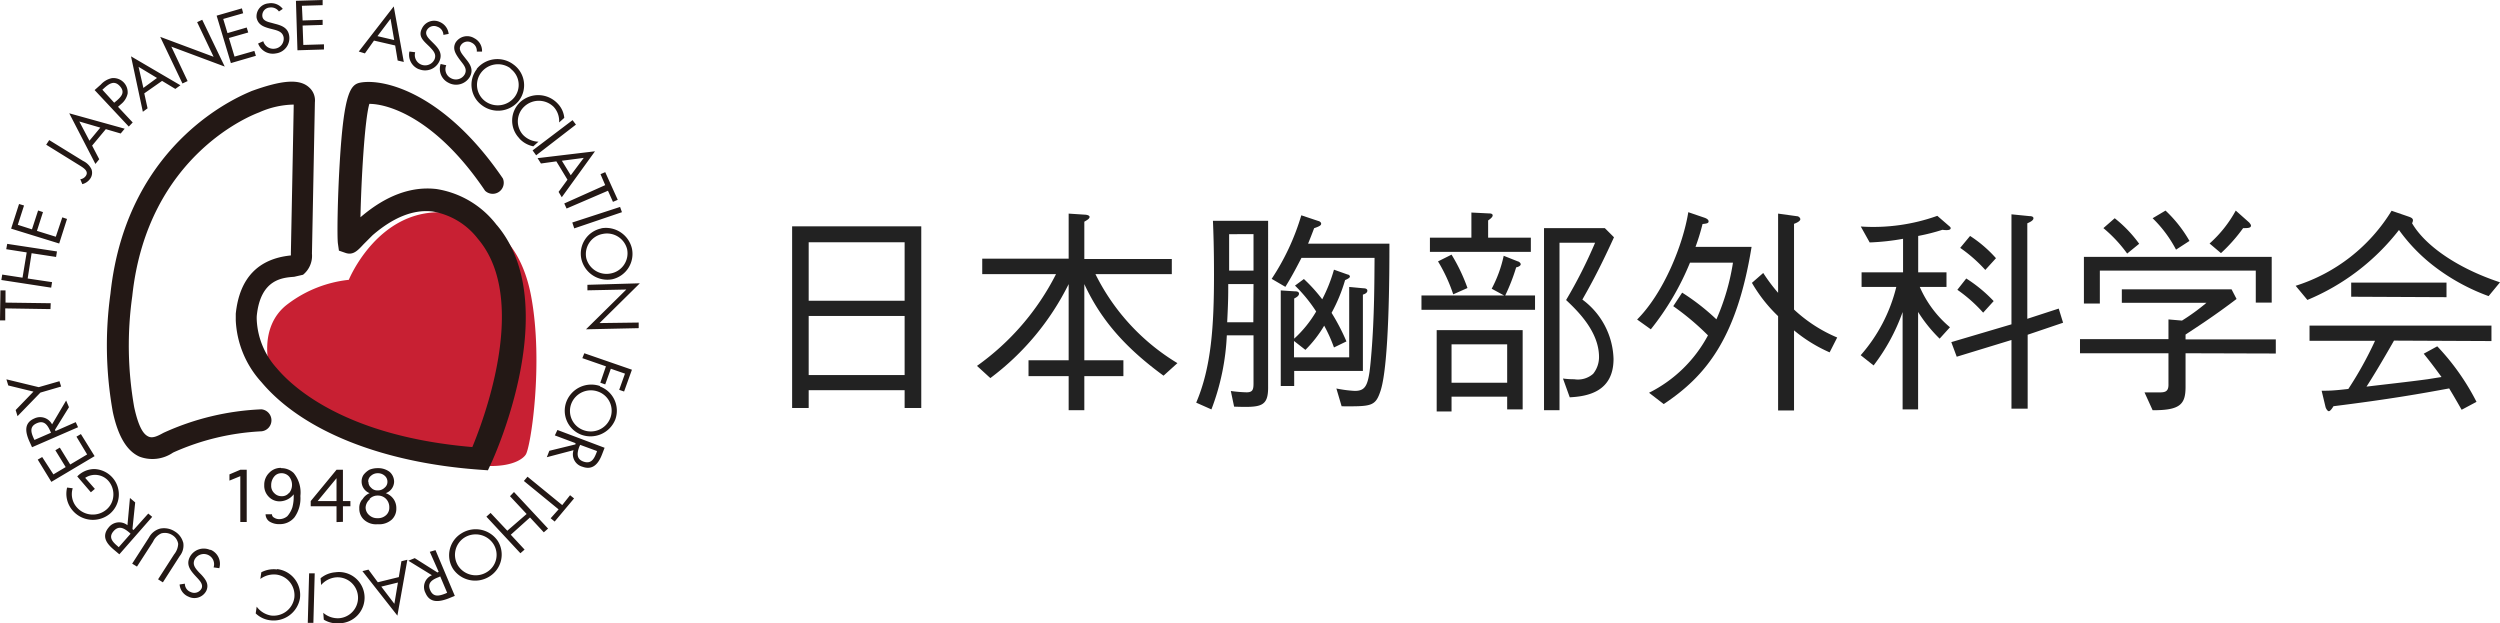
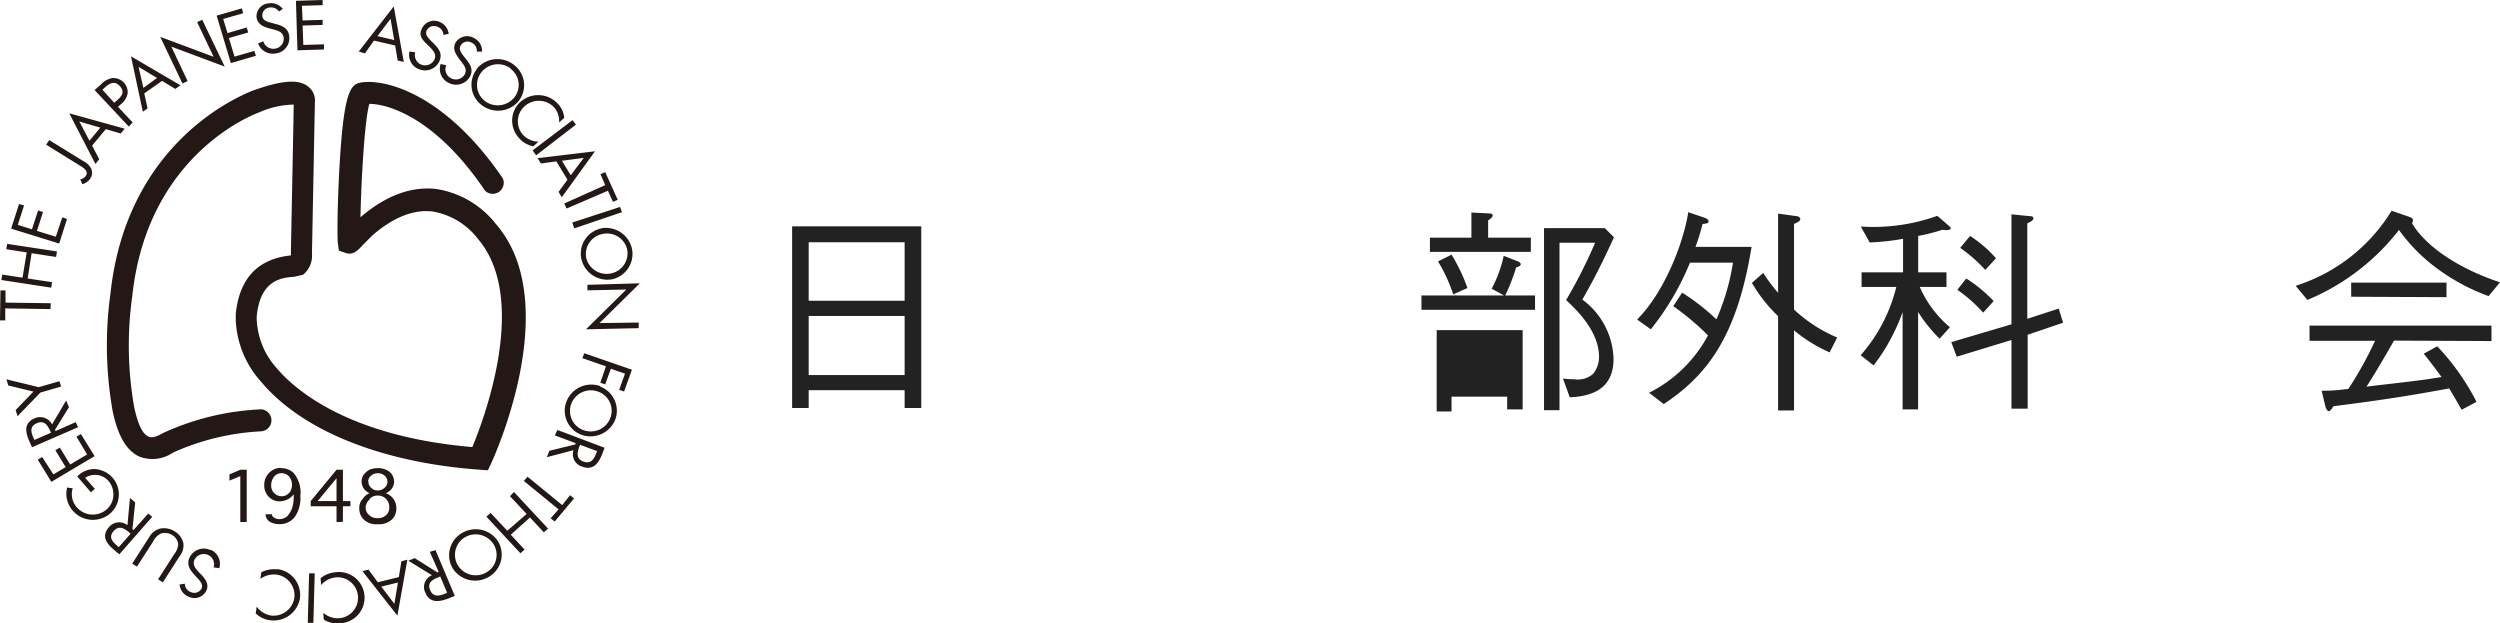
<svg xmlns="http://www.w3.org/2000/svg" viewBox="0 0 280.89 70">
  <defs>
    <style>.a{fill:#222;}.b{fill:#c82033;}.c{fill:#231815;}</style>
  </defs>
  <path class="a" d="M101.64,45.84v-2H90.86v2H89V25.43h14.51V45.84Zm0-18.62H90.86v6.57h10.78Zm0,8.28H90.86v6.64h10.78Z" />
-   <path class="a" d="M130.73,42.21c-4.59-3.35-7.16-6.54-8.9-10.29v8.56h4.39v1.78h-4.39v3.83h-1.76V42.26h-4.51V40.48h4.51V31.92a29.55,29.55,0,0,1-8.8,10.56l-1.5-1.37a28.38,28.38,0,0,0,8.88-10.31h-8.29V29.06h9.71V24l1.83.12c.1,0,.52.05.52.25s-.25.34-.59.54v4.19h9.83V30.8h-8.58a24.23,24.23,0,0,0,9.21,10Z" />
-   <path class="a" d="M138.66,45.69l-.37-1.76a15.34,15.34,0,0,0,1.77.15c.68,0,.78-.3.78-1V37.68h-3A26.55,26.55,0,0,1,136.11,46l-1.71-.76c1.71-4,2-8.65,2-14.38,0-3-.07-4.88-.12-6.05h6.2V43.42C142.51,45.74,141.68,45.79,138.66,45.69Zm2.18-13.77H138c0,1.37,0,1.91-.12,4.29h2.94Zm0-5.61H138.1V30.4h2.74Zm14.29,17.55c-.59,1.81-1,1.81-4.39,1.79l-.59-2a14.29,14.29,0,0,0,2.06.27c1.42,0,1.6-.81,1.89-4.41.32-4,.32-7.82.34-10.54h-8.21c-.76,1.47-1.15,2.18-1.81,3.26l-1.54-.9a26.55,26.55,0,0,0,3.33-7.14l1.91.64c.07,0,.32.12.32.3s-.15.29-.79.51c-.29.78-.49,1.27-.68,1.74h9.14C156.11,30.84,156.08,40.84,155.13,43.86Zm-2-10.76v8.58h-7.72v1.69h-1.51V32.63l1.54.1c.17,0,.51,0,.51.27s-.36.44-.54.54v4.51A13,13,0,0,0,147.88,35a16.55,16.55,0,0,0-2.38-2.91l1-.74a17.66,17.66,0,0,1,2.06,2.28,17.66,17.66,0,0,0,1.32-3.33l1.52.54c.1,0,.27.09.27.24s-.37.32-.54.39a18.09,18.09,0,0,1-1.52,3.68,23.49,23.49,0,0,1,1.67,3.21l-1.4.68a17,17,0,0,0-1.1-2.45,13.28,13.28,0,0,1-2.11,2.72l-1.28-1v1.84h6.2V32.24l1.6.15c.07,0,.44,0,.44.27S153.29,33.05,153.14,33.1Z" />
-   <path class="a" d="M172.47,33.2v1.61H159.71V33.2H169l-1.4-.76a14.14,14.14,0,0,0,1.35-3.7l1.59.63c.07,0,.32.15.32.32s-.25.3-.51.35a21.68,21.68,0,0,1-1.23,3.16Zm-7.15-9.32,2,.1c.08,0,.39,0,.39.22s-.34.44-.51.57V26.7H172v1.6H160.66V26.7h4.66Zm-3.9,13.21h9.66V46h-1.74V44.57h-6.25v1.66h-1.67Zm1.67-8.48a19.77,19.77,0,0,1,1.79,3.75l-1.6.71a18.1,18.1,0,0,0-1.71-3.7ZM169.34,43V38.69h-6.25V43Zm12-16.34c-1.86,4.09-3,6-3.55,7a8.57,8.57,0,0,1,3.5,6.67c0,3.7-2.94,4.21-4.92,4.31l-.76-2.11a9.36,9.36,0,0,0,1.27.08A2.59,2.59,0,0,0,179,42a3,3,0,0,0,.66-1.89c0-2.89-2.48-5.25-3.7-6.4a54,54,0,0,0,3.26-6.44h-4V46.09h-1.74V25.63h6.83Z" />
+   <path class="a" d="M172.47,33.2v1.61H159.71V33.2H169l-1.4-.76a14.14,14.14,0,0,0,1.35-3.7l1.59.63c.07,0,.32.15.32.32s-.25.3-.51.35a21.68,21.68,0,0,1-1.23,3.16Zm-7.15-9.32,2,.1c.08,0,.39,0,.39.22s-.34.44-.51.57V26.7H172v1.6H160.66V26.7h4.66Zm-3.9,13.21h9.66V46h-1.74V44.57h-6.25v1.66h-1.67Zm1.67-8.48a19.77,19.77,0,0,1,1.79,3.75l-1.6.71a18.1,18.1,0,0,0-1.71-3.7ZM169.34,43h-6.25V43Zm12-16.34c-1.86,4.09-3,6-3.55,7a8.57,8.57,0,0,1,3.5,6.67c0,3.7-2.94,4.21-4.92,4.31l-.76-2.11a9.36,9.36,0,0,0,1.27.08A2.59,2.59,0,0,0,179,42a3,3,0,0,0,.66-1.89c0-2.89-2.48-5.25-3.7-6.4a54,54,0,0,0,3.26-6.44h-4V46.09h-1.74V25.63h6.83Z" />
  <path class="a" d="M186.93,45.4l-1.65-1.27a15.2,15.2,0,0,0,6.62-6.45A29.31,29.31,0,0,0,188,34.4l1-1.52a25.13,25.13,0,0,1,3.85,3,25.56,25.56,0,0,0,1.86-6.37h-4.83A30.29,30.29,0,0,1,185.48,37l-1.54-1.1c3-3,5.17-8.43,5.75-12.06l1.87.64c.12.05.41.17.41.39s-.22.25-.68.3a24.11,24.11,0,0,1-.79,2.57h6.3C195.13,38.05,191.65,42.26,186.93,45.4Zm18.64-5.81a16.74,16.74,0,0,1-4-2.47v9h-1.79V35.52a16.7,16.7,0,0,1-2.94-3.74l1.27-1.11a19.59,19.59,0,0,0,1.67,2.23V24l2.1.29a.42.42,0,0,1,.4.32c0,.27-.52.47-.71.54v9.63a16.37,16.37,0,0,0,4.85,3.14Z" />
  <path class="a" d="M218.24,25.82a22.49,22.49,0,0,1-2.72.69V30.6h3.18v1.64h-3a12.33,12.33,0,0,0,3.39,4.53l-1.16,1.28a16.27,16.27,0,0,1-2.42-3V46h-1.74V35.06a21.85,21.85,0,0,1-3.26,6l-1.45-1.15a18.11,18.11,0,0,0,4-7.67h-3.9V30.6h4.66V26.83a26.32,26.32,0,0,1-3.75.41l-1-1.79a21.3,21.3,0,0,0,8.6-1.2L219,25.4c.1.08.17.15.17.23C219.19,25.94,218.46,25.85,218.24,25.82Zm9.58,11.79v8.31H226V38.2l-6.15,1.88-.61-1.64,6.76-2V24.08l2,.2c.1,0,.47,0,.47.24s-.35.42-.69.57V35.82l3.53-1.15.49,1.59Zm-5-2.48a16.5,16.5,0,0,0-2.9-2.57l1-1.27A16,16,0,0,1,224,33.83Zm.24-4.8a16.47,16.47,0,0,0-2.82-2.48l1.11-1.34a14.17,14.17,0,0,1,2.91,2.5Z" />
-   <path class="a" d="M245.56,39.69v3.77c0,1.94-.57,2.65-3.7,2.63l-.91-2c.78,0,1.25,0,1.54,0,.64,0,1.15,0,1.15-.84V39.69H233.7V38.1h9.94V35.89l1.52.13a23.69,23.69,0,0,0,2.75-2H238.4V32.51h12.33l.56,1.08c-2.62,2-4.8,3.38-5.73,4v.54H255.7v1.59ZM253.45,34V30.4H235.93v3.7h-1.79V28.86h21.1V34ZM239,28.49a15.46,15.46,0,0,0-2.67-2.86l1.27-1.11a14.46,14.46,0,0,1,2.75,2.87Zm5.49-.44a13.92,13.92,0,0,0-2.63-3.53l1.45-.86A14.6,14.6,0,0,1,246,27.07Zm7.54-2.42a18.48,18.48,0,0,1-2.49,2.81l-1.28-1.08a13.77,13.77,0,0,0,2.94-3.7L252.71,25c.12.15.2.25.2.35C252.91,25.63,252.52,25.63,252.07,25.63Z" />
  <path class="a" d="M279.61,33.27a22.89,22.89,0,0,1-6.22-3.43,19.41,19.41,0,0,1-3.85-4,25.37,25.37,0,0,1-10.29,7.86l-1.32-1.59a19.52,19.52,0,0,0,10.78-8.43l1.86.64c.29.1.54.19.54.44a.84.84,0,0,1-.1.32c1.4,2.42,4.93,5,9.88,6.64Zm-10.63,5c-1.55,2.72-2.5,4.26-3.09,5.17,2.23-.27,4.73-.54,6.86-.83l1.57-.25c-1.15-1.57-1.45-1.93-2-2.62l1.52-.83a26.54,26.54,0,0,1,4.41,6.24l-1.67.89c-1.05-1.84-1.13-1.94-1.4-2.4-3.13.58-6.74,1.22-13,2-.15.25-.37.56-.52.56s-.32-.29-.37-.46l-.44-1.84c.79,0,1.28,0,3-.2a41,41,0,0,0,3-5.41h-7.36V36.58h20.44v1.74Zm-4.81-4.93V31.75h10.71v1.64Z" />
-   <path class="b" d="M59.06,51.09s-.87,1.54-5,1.23S35.27,49,30.63,42.07c-.47-.54-1.72-5.39,1.73-7.93a13.79,13.79,0,0,1,6.83-2.7s3.38-8.31,11.15-7.54c3.06.23,7.93,1.84,9.34,9.4S59.61,50.39,59.06,51.09Z" />
  <path class="c" d="M9.65,19.75a.89.89,0,0,1-.63.39l.23.55a1.55,1.55,0,0,0,.89-.62A1.15,1.15,0,0,0,10.27,19a2,2,0,0,0-.94-.92l-3.8-2.34-.34.52L9,18.62C9.36,18.85,10,19.23,9.65,19.75Zm1.5-1.86-.8-1.53,1.54-1.85,1.67.49.45-.54L7.78,12.73l2.94,5.69ZM8.91,13.65l2.36.69-1.22,1.47Zm6,.11L13.26,12l.34-.3a2.09,2.09,0,0,0,.74-1.18,1.6,1.6,0,0,0-1.77-1.74,2.31,2.31,0,0,0-1.24.72l-.7.62,3.84,4.1Zm-2.08-2.22L11.5,10.08l.17-.15c.54-.49,1.14-.95,1.77-.28s.25,1.14-.27,1.61Zm3.75.63-.37-1.68,2-1.4,1.49.9.57-.41L14.72,6.33l1.33,6.23Zm1.06-3.41L16.11,9.88l-.54-2.37Zm2.86.62.58-.27L19.25,5.24l6,2.24L22.72,2.22l-.57.27L24,6.38,18,4.14Zm8.25-3.11-.17-.55-2.23.64-.63-2.09,2.17-.62-.17-.56-2.16.63-.48-1.59,2.24-.64L27.18.94l-2.84.82,1.6,5.33ZM30.29,3.2l.36.09c.56.15,1.11.28,1.22.92a1.13,1.13,0,0,1-1,1.26,1.17,1.17,0,0,1-1.29-.84L29,4.89A1.76,1.76,0,0,0,31,6a1.73,1.73,0,0,0,1.49-2c-.14-.87-.82-1.13-1.61-1.33l-.4-.11c-.41-.1-.94-.24-1-.71a.88.88,0,0,1,.79-1,1.07,1.07,0,0,1,1.07.44L31.77,1a1.65,1.65,0,0,0-1.6-.62A1.46,1.46,0,0,0,28.83,2C29,2.77,29.57,3,30.29,3.2ZM36.4,5.56l0-.58-2.32.07L34,2.87l2.25-.07,0-.57L34,2.3,33.92.65,36.25.58l0-.58-3,.09.17,5.56Zm5.62-1,2.38.55.28,1.69.69.16L44.24.72,40.31,5.79,41,6Zm1.86-2.45.41,2.39-1.88-.44Zm3.19,5.66a1.77,1.77,0,0,0,2.32-.94c.34-.82-.1-1.38-.67-1.95l-.29-.29c-.3-.3-.69-.69-.5-1.14A.91.91,0,0,1,49.13,3a1,1,0,0,1,.69.92l.59-.11a1.64,1.64,0,0,0-1-1.34,1.51,1.51,0,0,0-2,.73C47,4,47.45,4.47,48,5l.27.26c.39.42.8.81.55,1.41a1.16,1.16,0,0,1-2.17-.8L46,5.79A1.74,1.74,0,0,0,47.07,7.78Zm3.57,1a1.12,1.12,0,0,1-.5-1.44l-.63-.14a1.73,1.73,0,0,0,.86,2.1,1.79,1.79,0,0,0,2.42-.66c.43-.78.06-1.39-.44-2l-.25-.32c-.26-.33-.59-.77-.35-1.18A.9.9,0,0,1,53,4.8a1,1,0,0,1,.57,1l.59,0A1.6,1.6,0,0,0,53.3,4.3a1.53,1.53,0,0,0-2.11.48c-.38.7,0,1.27.4,1.84l.23.3c.35.45.7.89.38,1.46A1.15,1.15,0,0,1,50.64,8.77Zm2.93-1a2.86,2.86,0,0,0,.58,4.06,3,3,0,0,0,4.14-.5,2.87,2.87,0,0,0-.58-4.07A3,3,0,0,0,53.57,7.73Zm3.79-.05a2.26,2.26,0,0,1,.43,3.22,2.39,2.39,0,0,1-3.28.43,2.29,2.29,0,0,1-.44-3.23A2.38,2.38,0,0,1,57.36,7.68Zm1,7.85a2.9,2.9,0,0,0,1.56.87l.58-.52a2.5,2.5,0,0,1-1.72-.75,2.27,2.27,0,0,1,.16-3.23A2.38,2.38,0,0,1,62.2,12a2.34,2.34,0,0,1,.62,1.76l.58-.52a2.65,2.65,0,0,0-.74-1.6,3,3,0,0,0-4.19-.19A2.85,2.85,0,0,0,58.34,15.53Zm1.88,1.88L64.71,14l-.38-.5-4.49,3.4Zm.54.92,1.73-.24,1.25,2.06-1,1.37.36.6L66.85,17l-6.45.77Zm4.81-.63-1.46,1.95-1-1.63Zm-2.19,5.12.26.57,4.65-2,.56,1.25.54-.23L68,19.34l-.53.23L68,20.8Zm1.12,2.8,5.36-1.82-.21-.59L64.3,25Zm3.06,0a2.89,2.89,0,0,0-2.26,3.44,3,3,0,0,0,3.46,2.28A2.92,2.92,0,0,0,71,27.92,3,3,0,0,0,67.56,25.65ZM70.46,28a2.3,2.3,0,0,1-1.82,2.72A2.35,2.35,0,0,1,65.87,29a2.3,2.3,0,0,1,1.82-2.71A2.33,2.33,0,0,1,70.46,28Zm-3.1,8.3,4.53-4.47L66,32v.62l4.37-.09L65.84,37l5.92-.13,0-.63Zm-1.93,3.94,2.65.92L67.45,43l.55.19.63-1.76,1.59.55-.65,1.82.55.19L71,41.54l-5.35-1.85Zm2,3.14a3,3,0,0,0-3.78,1.72,2.88,2.88,0,0,0,1.68,3.75,3,3,0,0,0,3.8-1.71A2.9,2.9,0,0,0,67.4,43.42ZM68.56,47a2.35,2.35,0,0,1-3,1.33,2.29,2.29,0,0,1-1.36-3,2.36,2.36,0,0,1,3-1.33A2.28,2.28,0,0,1,68.56,47Zm-6.22,1.92,2.32.87,0,.14-2.94.72-.28.72,3-.79a1.45,1.45,0,0,0,1,1.86c1.19.44,1.82-.39,2.2-1.38l.29-.75-5.3-2Zm2.77,1.24.07-.18,1.9.7-.06.18c-.27.7-.6,1.31-1.47,1S64.86,50.79,65.11,50.13Zm-1.94,6.59-3.9-3.19-.41.48,3.9,3.19-.89,1,.45.37L64.5,56l-.45-.36Zm-5.87-1,1.87,2L57,59.63l-1.88-2-.47.42,3.82,4.11.47-.41-1.55-1.67,2.16-1.94,1.55,1.67.48-.42-3.83-4.11ZM51.89,59.9a2.88,2.88,0,0,0-1,4,3,3,0,0,0,4.09.88,2.89,2.89,0,0,0,.95-4A3,3,0,0,0,51.89,59.9Zm2.81,4.38a2.36,2.36,0,0,1-3.23-.72,2.3,2.3,0,0,1,.73-3.17,2.38,2.38,0,0,1,3.23.72A2.26,2.26,0,0,1,54.7,64.28ZM48.29,62l1,2.25-.14.07-2.55-1.61-.72.29,2.65,1.63a1.43,1.43,0,0,0-.72,2c.49,1.15,1.53,1,2.53.63l.76-.31-2.17-5.14Zm1.17,2.76.78,1.84-.17.08c-.71.28-1.38.46-1.74-.38s.28-1.2,1-1.47Zm-4.65.08-2.36.58L41.4,64l-.68.17,3.93,5,1.12-6.28-.67.17Zm-.5,3-1.47-1.93,1.87-.46Zm-6.64-3.54a2.94,2.94,0,0,0-1.65.67l.06.76a2.52,2.52,0,0,1,1.66-.86,2.3,2.3,0,1,1,.37,4.59,2.48,2.48,0,0,1-1.79-.61l.06.77a2.85,2.85,0,0,0,1.74.41,2.88,2.88,0,1,0-.45-5.73Zm-3.09,5.68.63,0,.15-5.56-.63,0Zm-3.45-6a3,3,0,0,0-1.77.32l-.11.75a2.57,2.57,0,0,1,1.82-.49,2.34,2.34,0,0,1,2,2.6,2.36,2.36,0,0,1-2.61,2,2.51,2.51,0,0,1-1.62-1l-.11.76a2.83,2.83,0,0,0,1.61.77,3,3,0,0,0,3.36-2.46A2.92,2.92,0,0,0,31.13,63.94Zm-7.49-2.18a1.77,1.77,0,0,0-2.35.86c-.36.8.07,1.39.62,2l.28.3c.28.31.65.71.46,1.15a.92.92,0,0,1-1.22.41,1,1,0,0,1-.66-.94l-.59.09a1.61,1.61,0,0,0,1,1.37,1.5,1.5,0,0,0,2-.66c.33-.73-.06-1.26-.55-1.8l-.26-.26c-.39-.43-.78-.85-.51-1.44a1.17,1.17,0,0,1,1.52-.53,1.15,1.15,0,0,1,.62,1.4l.64.09A1.71,1.71,0,0,0,23.64,61.76Zm-3.06-.84a2.07,2.07,0,0,0-.94-1.25A2.22,2.22,0,0,0,18,59.39a2,2,0,0,0-1.26,1l-1.89,2.94.54.33,1.8-2.79a1.89,1.89,0,0,1,.93-.94,1.54,1.54,0,0,1,1.22.18,1.41,1.41,0,0,1,.68,1,2,2,0,0,1-.46,1.18l-1.8,2.8.54.34,1.89-2.95A1.89,1.89,0,0,0,20.58,60.92ZM16.66,57.7,15,59.55l-.12-.1.31-3-.59-.5-.28,3.06a1.5,1.5,0,0,0-2.1.24c-.84,1-.26,1.81.56,2.5l.63.53,3.69-4.21Zm-3.32,3.78-.13-.12c-.58-.49-1.05-1-.44-1.69s1.21-.29,1.76.16l.14.14Zm-.67-7.78a2.86,2.86,0,0,0-2.08-1,2.69,2.69,0,0,0-1.91.83l1.53,1.78.45-.38L9.57,53.69a2,2,0,0,1,2.66.4,2.31,2.31,0,0,1,.5,1.67,2.19,2.19,0,0,1-.79,1.51A2.38,2.38,0,0,1,8.63,57a2.23,2.23,0,0,1-.46-2.14l-.63-.08a2.88,2.88,0,0,0,.63,2.59,3,3,0,0,0,4.17.36A2.85,2.85,0,0,0,12.67,53.7ZM9.09,48.77l-.5.29,1.2,2-1.9,1.13-1.17-1.9-.5.3,1.16,1.89L6,53.3,4.74,51.35l-.5.29,1.53,2.5,4.86-2.89Zm-.58-1.34-2.27,1-.06-.14,1.57-2.54L7.43,45,5.85,47.68a1.51,1.51,0,0,0-2-.66c-1.17.51-1,1.52-.58,2.5l.33.73L8.77,48Zm-4.64,2-.08-.17c-.31-.68-.5-1.34.35-1.71s1.22.25,1.51.89l.08.18Zm3-6-.19-.6-2.33.67L.72,42.62l.21.69L3.76,44l-2,2.07.21.69,2.57-2.65ZM5.7,34.07.62,34l0-1.37H.05L0,36H.59l0-1.35,5.08.08Zm.15-2.37-2.74-.41.44-2.84,2.75.42.1-.62L.81,27.4.7,28,3,28.36,2.53,31.2.25,30.85l-.1.61,5.6.86Zm1.68-7.1L7,24.42,6.27,26.6l-2.12-.66.68-2.11-.55-.18-.69,2.12L2,25.26l.7-2.17-.56-.17-.89,2.77,5.4,1.67ZM12.41,33a42.23,42.23,0,0,0,.27,13.31c.59,2.73,1.58,4.37,3,5a4.1,4.1,0,0,0,3.75-.45l.1-.05a27.42,27.42,0,0,1,9.84-2.35,1.24,1.24,0,0,0,0-2.47,29.38,29.38,0,0,0-11,2.64l-.13.07c-.53.29-1.09.56-1.54.36s-1.06-.74-1.62-3.3a39.84,39.84,0,0,1-.22-12.48C16.56,17.28,28.6,12.82,29.11,12.63A9.86,9.86,0,0,1,33,11.75c0,.58-.32,16.72-.32,16.72a2,2,0,0,1,0,.23c-3.68.37-5.78,2.56-6.19,6.55,0,.25,0,.5,0,.76a11.05,11.05,0,0,0,2.88,6.92c4.6,5.48,13.57,9.07,24.61,9.85l.84.06.36-.77c.34-.73,8.18-17.92.61-26.82l.06.09a10.56,10.56,0,0,0-6.8-4.1c-2.84-.34-5.72.74-8.55,3.17.08-4,.46-10.92,1-12.74,2.14,0,7.5,1.61,13,9.76a1.24,1.24,0,0,0,2-1.38C50,10.51,43.25,8.83,40.56,9.27c-1.14.19-1.92.93-2.4,9.19-.23,3.85-.3,8.19-.19,8.93l.11.77.78.27c.84.26,1.33-.28,2-1l1-1c2.32-2,4.58-2.92,6.73-2.67a8.15,8.15,0,0,1,5.11,3.08l0,0,0,0c2,2.35,2.69,5.5,2.69,8.75,0,6.06-2.41,12.45-3.32,14.64-14.09-1.2-20.08-6.59-22-8.89A8.69,8.69,0,0,1,28.85,36a4.41,4.41,0,0,1,0-.52c.42-4.11,2.88-4.28,4.2-4.38l1-.23a2.75,2.75,0,0,0,1-2.38l.33-17a1.94,1.94,0,0,0-.65-1.67c-1.08-1-3.08-.82-6.49.42C27.72,10.51,14.28,15.42,12.41,33Zm13.37,20.3V54l1.22-.5v5.15h.72V52.78H27Zm5.79-.73a1.77,1.77,0,0,0-1.32.55,1.86,1.86,0,0,0-.56,1.38,1.75,1.75,0,0,0,.5,1.31,1.67,1.67,0,0,0,1.22.52A2.05,2.05,0,0,0,33,55.54v.21A4.58,4.58,0,0,1,32.85,57a2.84,2.84,0,0,1-.57,1,1.44,1.44,0,0,1-.87.33,1.07,1.07,0,0,1-.63-.18.4.4,0,0,1-.22-.37h-.72a1,1,0,0,0,.41.8,2,2,0,0,0,1.16.31,2.11,2.11,0,0,0,1.68-.77,3.68,3.68,0,0,0,.66-2.39A3.46,3.46,0,0,0,33,53.15,2,2,0,0,0,31.57,52.6Zm.9,2.81a1,1,0,0,1-.84.37,1.1,1.1,0,0,1-.81-.34,1.12,1.12,0,0,1-.35-.88,1.5,1.5,0,0,1,.35-1,1,1,0,0,1,.75-.36,1.13,1.13,0,0,1,.9.36,1.46,1.46,0,0,1,.34.93A1.41,1.41,0,0,1,32.47,55.41Zm6.06,3.25V56.88h.84V56.3h-.84V52.78h-.72l-2.9,3.52v.58h2.9v1.78ZM35.69,56.3l2.12-2.57V56.3Zm5-.18a1.47,1.47,0,0,0-.32,1,1.67,1.67,0,0,0,.5,1.25,2,2,0,0,0,1.57.53,2.12,2.12,0,0,0,1.59-.53,1.67,1.67,0,0,0,.5-1.25,1.77,1.77,0,0,0-.28-1,1.8,1.8,0,0,0-.91-.71,1.4,1.4,0,0,0,.94-1.28,1.48,1.48,0,0,0-.5-1.11,2.12,2.12,0,0,0-1.34-.42,2.42,2.42,0,0,0-.94.18,2.26,2.26,0,0,0-.66.58,1.34,1.34,0,0,0-.21.77,1.4,1.4,0,0,0,.9,1.28A1.62,1.62,0,0,0,40.72,56.12Zm.68-2a.82.82,0,0,1,.32-.67,1.11,1.11,0,0,1,.75-.28,1.13,1.13,0,0,1,.78.28.87.87,0,0,1,.31.67.83.83,0,0,1-.31.67,1.07,1.07,0,0,1-.78.31.93.93,0,0,1-.75-.31A.83.83,0,0,1,41.4,54.16Zm.16,1.93a1.23,1.23,0,0,1,.91-.37,1.26,1.26,0,0,1,.93.37,1.34,1.34,0,0,1,.37.95,1.12,1.12,0,0,1-.34.86,1.33,1.33,0,0,1-1,.36,1.3,1.3,0,0,1-.94-.36,1.12,1.12,0,0,1-.38-.86A1.29,1.29,0,0,1,41.56,56.09Z" />
</svg>